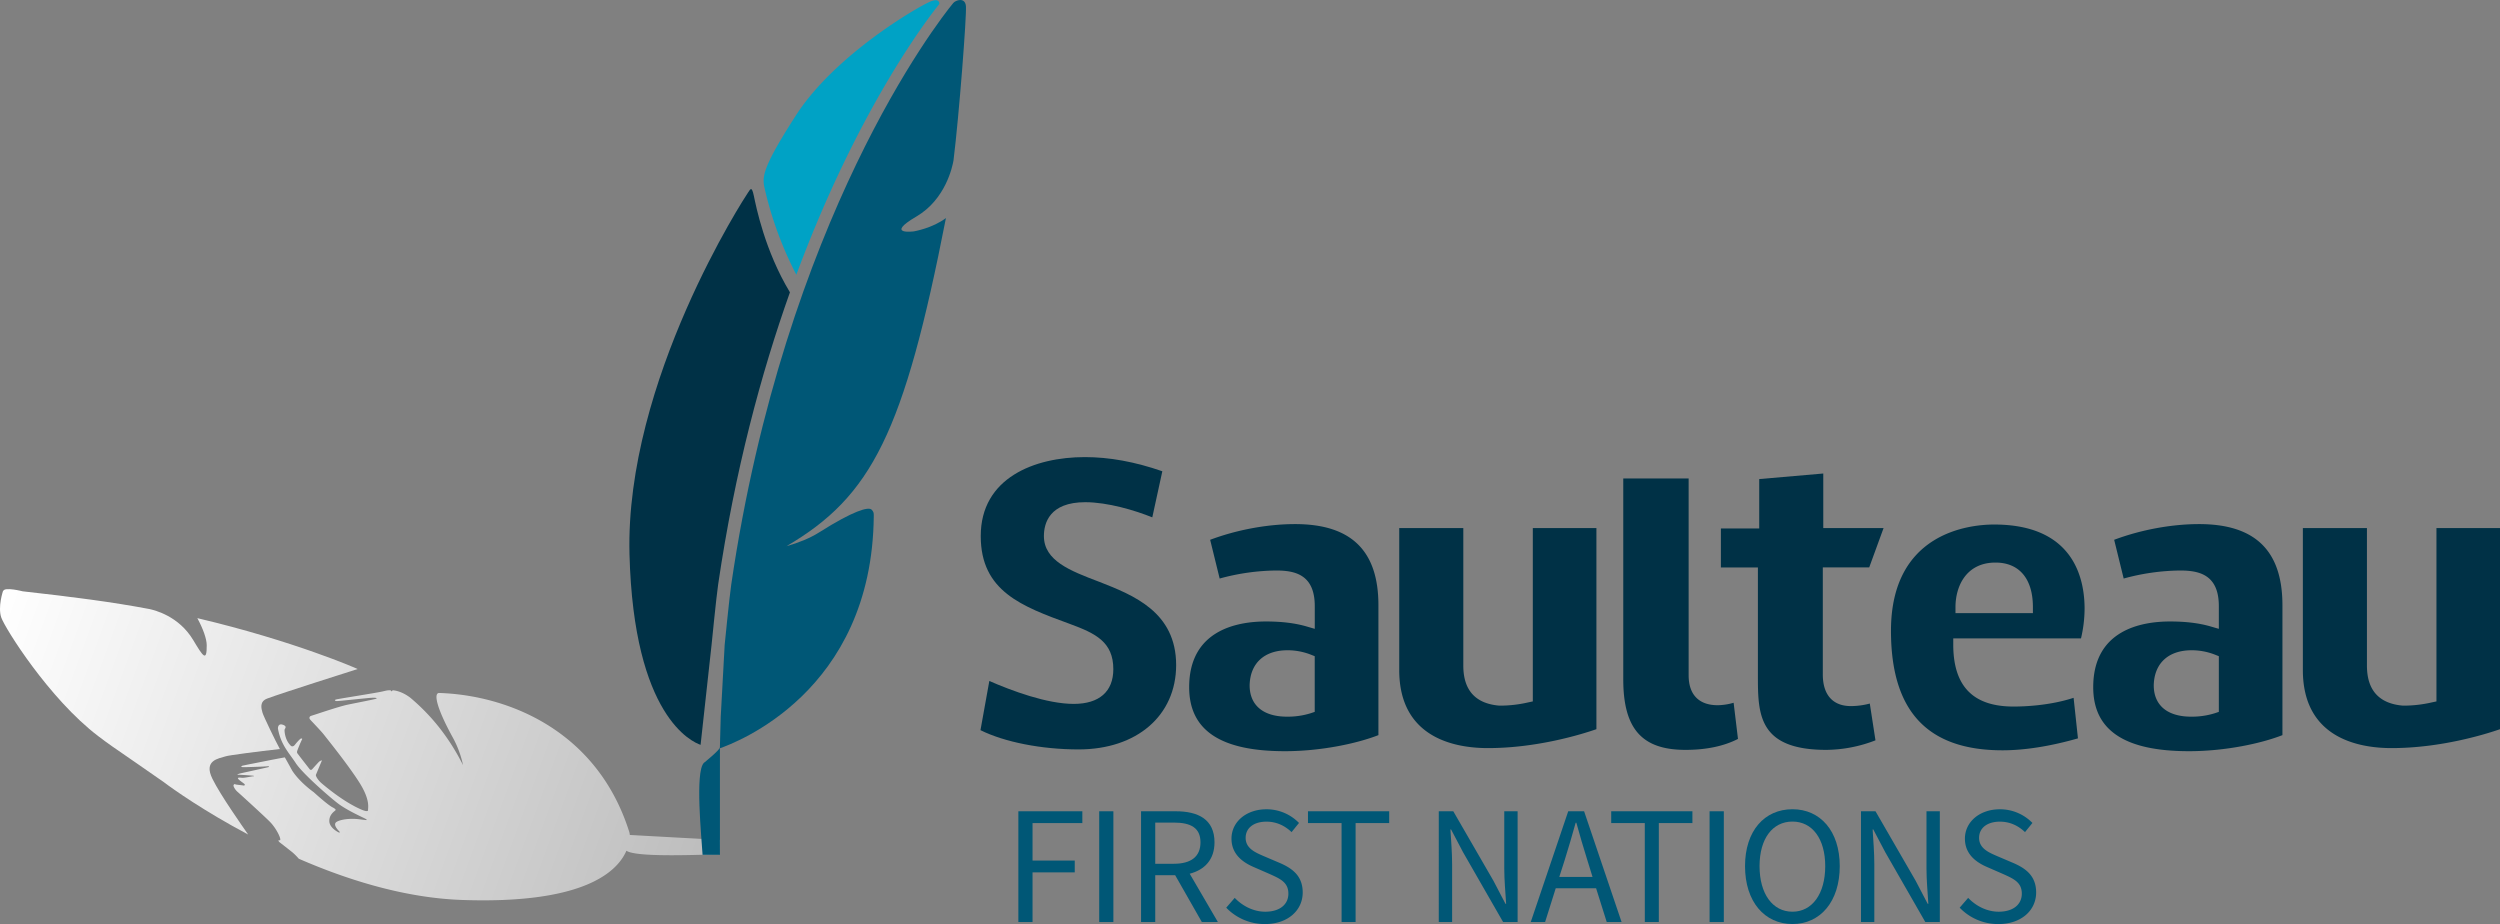
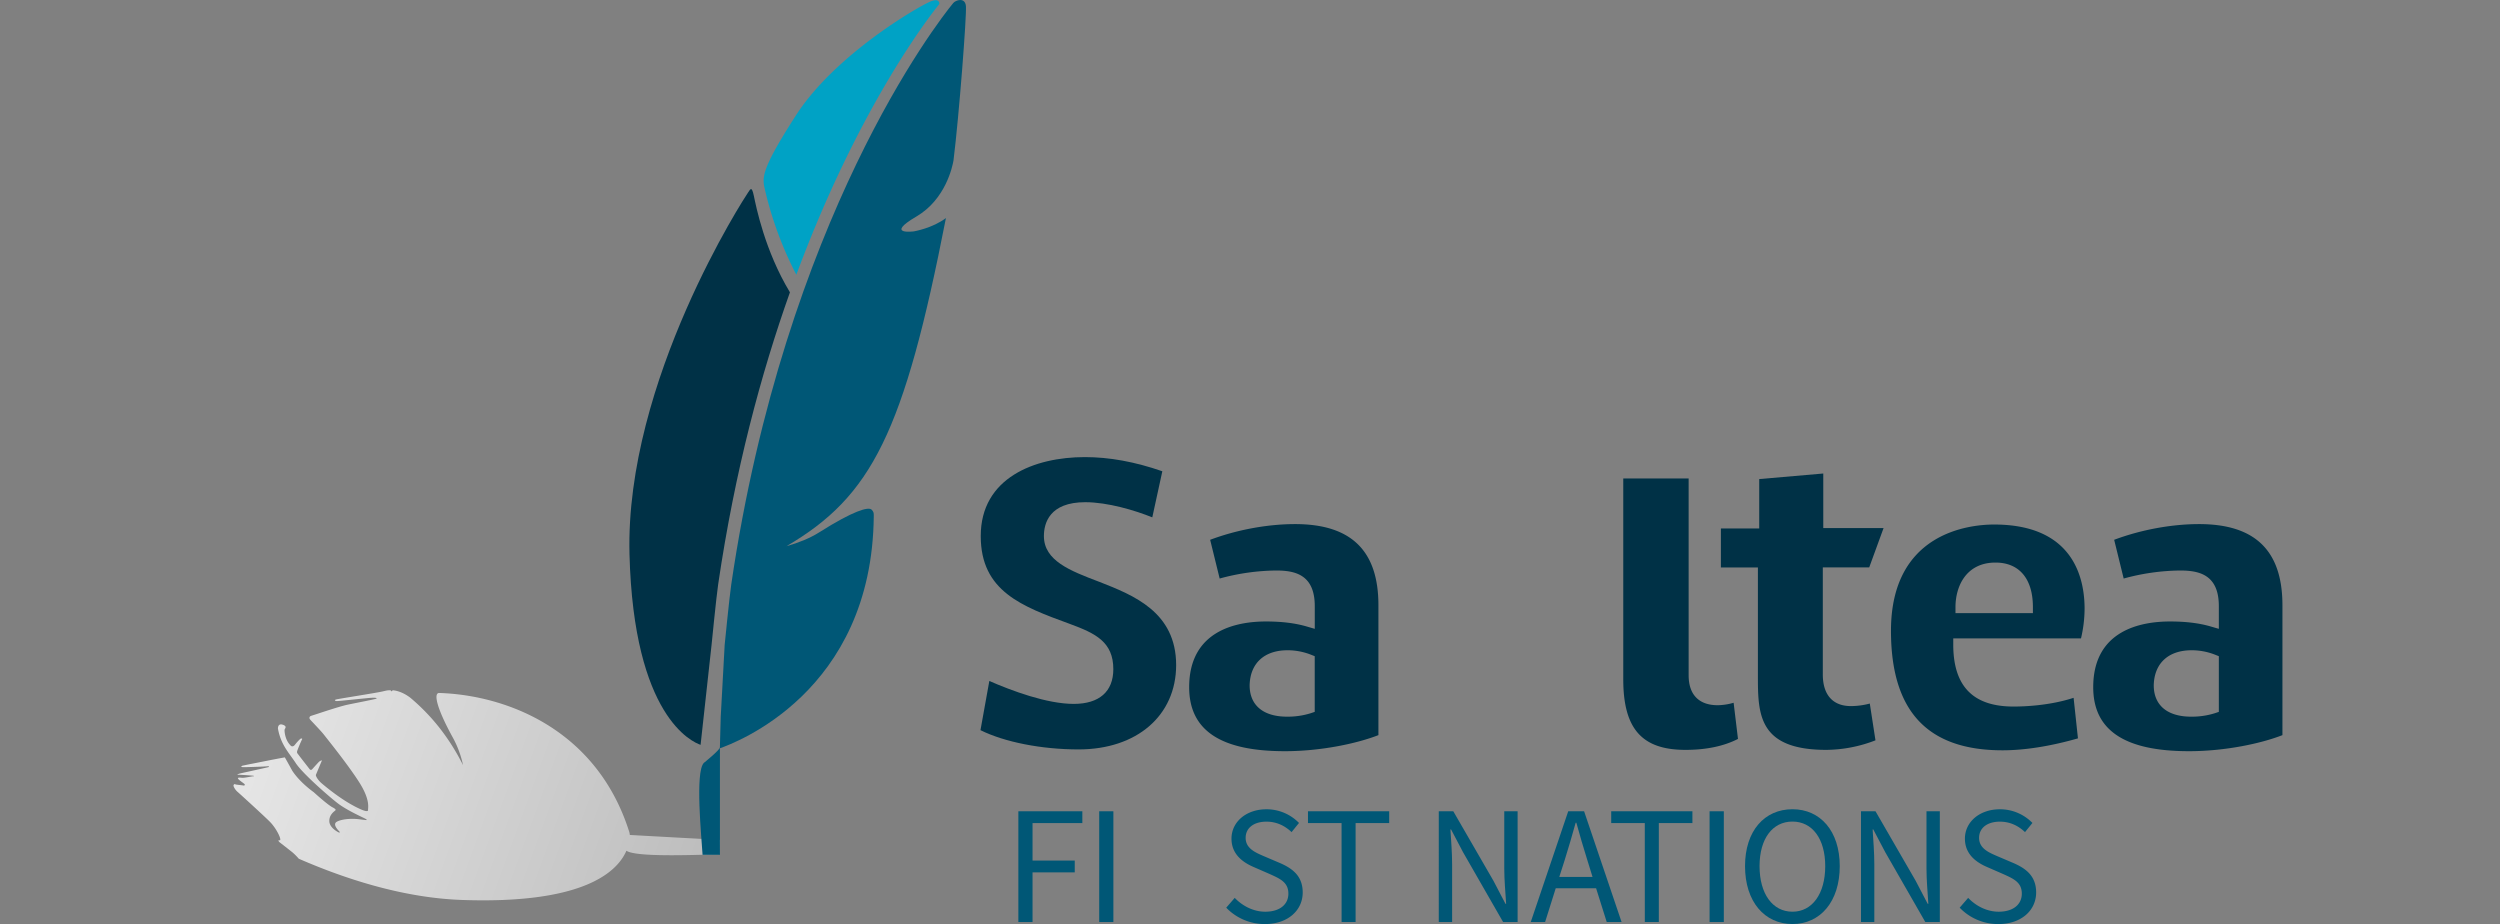
<svg xmlns="http://www.w3.org/2000/svg" xmlns:xlink="http://www.w3.org/1999/xlink" viewBox="0 0 2456.76 908.05">
  <rect x="0" y="0" width="2456.76" height="908.05" fill="#808080" stroke="none" />
  <defs>
    <style>.cls-1{isolation:isolate;}.cls-2{mix-blend-mode:multiply;}.cls-3{fill:url(#linear-gradient);}.cls-4{fill:url(#linear-gradient-2);}.cls-5{fill:#005776;}.cls-6{fill:#003146;}.cls-7{fill:#00a2c5;}.cls-8{fill:#214858;}</style>
    <linearGradient id="linear-gradient" x1="684.31" y1="874.4" x2="-14.16" y2="619.93" gradientUnits="userSpaceOnUse">
      <stop offset="0" stop-color="#bdbdbd" />
      <stop offset="1" stop-color="#fff" />
    </linearGradient>
    <linearGradient id="linear-gradient-2" x1="682.79" y1="878.58" x2="-15.69" y2="624.11" xlink:href="#linear-gradient" />
  </defs>
  <title>Asset 1</title>
  <g class="cls-1">
    <g id="Layer_2" data-name="Layer 2">
      <g id="Layer_1-2" data-name="Layer 1">
        <g class="cls-2">
          <path class="cls-3" d="M618.89,820.53v-.64l-.4-2C586.85,717.12,498.22,683.11,431.65,681c-5.75-.18-2.87,14.4,13.38,43.87a99.23,99.23,0,0,1,10,27c-15.7-31.06-34.16-51.27-51.62-66.06-3.48-2.7-9.91-6.78-17.3-7.47l-1.94,1.22c.35-.79-.07-1.12-.87-1.24a18.46,18.46,0,0,0-3.21.23c-1,.2-2.26.49-3.64.83-5.57,1.4-44.79,7.45-46.44,8.06s-.8,1.38.84,1.51,29.76-3,34.29-3.23,5.23.27,4.86.77-19.22,4.09-28.35,6S308.24,702.78,306,703.38s-2.18,2.44-1.38,3.52,10.69,11.16,13.81,15.21,23.46,29.17,34.52,46.55,8.65,25,8.72,27.42-6.14-.35-6.14-.35c-17.43-7.28-36.23-23.23-39.57-26.08s-6-7.13-5.48-8.33,5-12.05,5.68-13.48-1.81.15-2.34.48-5.9,6.35-7.11,7.69a1.54,1.54,0,0,1-2.41-.11s-9.9-12.69-10.83-14-1.79-1.93-1.56-3.31,3.74-9.75,4.77-11.65-1.41-1-1.41-1a48.39,48.39,0,0,0-5.36,5.85c-2.75,3.51-4.76.36-4.76.36-5.35-5.62-5.67-14.21-5.47-15.17s3-3.23-1.9-4.82-4.64,3.81-4.64,3.81c2.88,16.15,10.95,23.87,17.55,34s32.5,32.71,41.17,39.39,23.28,13.22,26.6,14.92,1.39,1.64,1.39,1.64l-5.25-.6c-10.67-1.66-20.63.17-24,2.48s.66,7,2.61,9-.56,1.13-.56,1.13c-9.37-4.94-9-10.73-9-10.73-.33-6.57,5-9.9,5.4-10.39s2.51-.95-2.29-3.45-16.89-13.45-18.52-14.92c0,0-13.44-9.38-21-21-2.75-5-5.31-9.64-7.31-13.16-8.95,1.53-32.78,6.41-33,6.4s-8.65,1.77-8.65,1.77-2.84,1.28.33,1.42,22.88-.61,24.2-.84,2.2.51,1,.84-25,5.59-26.37,5.87-6.12,1.55-3.22,1.59,13.81.83,14.68,1,1.22.52-.17.56-8.54,1.69-10.94,1.45-4.69-.39-3.76,1,5.68,4.49,6.27,5.17.2,1.71-1.2,1.4-6.89-.72-7.83-1.14-1.42-.14-1.8,1.12c-.17.58,1.2,3.81,3.9,6.18s24.08,21.84,31.38,29,12.68,19.18,10.05,18.71.08,2,.08,2,5.9,4.57,12,9.4a56.64,56.64,0,0,1,6.75,6.71c48.21,21,104.35,38.51,160.22,40.5,115.1,4.09,151.69-25.15,161.74-48.37,10,7,76.21,3.64,91.2,3.57l.78-14.28C707.37,825.43,624.42,820.81,618.89,820.53Z" />
-           <path class="cls-4" d="M221.7,743.25c3.67-1.17,32-4.78,53.33-7.18-4.44-8.16-16-32-17.06-35.68-1.2-4.22-3.16-11,4.64-13.94,14.24-5.37,85.77-28,88.84-29,.22-.08-62.4-27.59-157.52-50,5.61,10.42,9.18,20.25,9.22,26.59.13,17-3.7,10.95-13.28-5.06-14.23-23.77-38-29.32-42.85-30.44-37-7-75.82-12-124.74-17.46,0,0-17.84-4.59-19.06-.36L3,580.62s-5.33,15.71-1.78,26.14,47,79.86,95.25,116.59c4.94,3.75,9.36,7,13.49,9.9h0s49.62,34.25,51.15,35.45h0c8.74,6.7,39.61,28.49,82.76,51.4-6.09-8.81-27.1-38.54-35.09-54.7C199.7,747.09,214.8,745.45,221.7,743.25Z" />
        </g>
        <path class="cls-5" d="M1000.75,797.24h62.87v11.61h-48.94v36.83h41.48v11.61h-41.48v48.78h-13.93Z" />
        <path class="cls-5" d="M1080.19,797.24h13.93V906.07h-13.93Z" />
-         <path class="cls-5" d="M1181.05,906.07l-26.21-46h-19.58v46h-13.94V797.24h34.18c22.06,0,38,8,38,30.52,0,16.92-9.61,27-24.37,30.85l27.69,47.46Zm-45.79-57.24h18.25c16.92,0,26.21-7,26.21-21.07s-9.29-19.41-26.21-19.41h-18.25Z" />
        <path class="cls-5" d="M1213.37,882.34c7.79,8.13,18.58,13.6,30,13.6,14.27,0,22.72-7.13,22.72-17.75,0-11.11-8-14.59-18.24-19.24l-15.59-6.8c-10.12-4.32-22.07-12.11-22.07-28,0-16.59,14.59-28.87,34.34-28.87a44.49,44.49,0,0,1,32,13.44l-7.3,9c-6.64-6.3-14.77-10.28-24.72-10.28-12.27,0-20.41,6.14-20.41,15.92,0,10.45,9.63,14.43,18.08,18.08l15.6,6.64c12.61,5.48,22.4,12.94,22.4,29,0,17.24-14.27,31-37.16,31a52.38,52.38,0,0,1-38-16.09Z" />
        <path class="cls-5" d="M1318.36,808.85h-33V797.24h79.8v11.61h-33v97.22h-13.77Z" />
        <path class="cls-5" d="M1413.89,797.24h14.26l39.48,68.34,11.79,22.57h.66c-.66-10.95-1.83-23.23-1.83-34.67V797.24h13.11V906.07h-14.27l-39.31-68.52L1426,815.15h-.66c.66,11,1.66,22.56,1.66,34v56.91h-13.1Z" />
        <path class="cls-5" d="M1568.48,872.88h-39.65l-10.45,33.19h-14.1l36.82-108.83h15.6l36.83,108.83h-14.6ZM1565,861.77l-5.14-16.59c-3.81-12.11-7.29-24-10.78-36.66h-.67c-3.48,12.61-7,24.55-10.78,36.66l-5.31,16.59Z" />
        <path class="cls-5" d="M1616.34,808.85h-33V797.24h79.8v11.61h-33v97.22h-13.77Z" />
        <path class="cls-5" d="M1680,797.24H1694V906.07H1680Z" />
        <path class="cls-5" d="M1714.85,851.15c0-34.84,19.25-55.91,46.62-55.91,27.21,0,46.46,21.24,46.46,55.91,0,35-19.25,56.9-46.46,56.9C1734.1,908.05,1714.85,886.15,1714.85,851.15Zm78.81,0c0-27-12.78-43.79-32.19-43.79-19.57,0-32.35,16.75-32.35,43.79,0,27.21,12.78,44.79,32.35,44.79C1780.88,895.94,1793.66,878.36,1793.66,851.15Z" />
        <path class="cls-5" d="M1828.8,797.24h14.26l39.48,68.34,11.79,22.57h.66c-.66-10.95-1.83-23.23-1.83-34.67V797.24h13.11V906.07H1892l-39.31-68.52-11.78-22.4h-.67c.67,11,1.66,22.56,1.66,34v56.91h-13.1Z" />
        <path class="cls-5" d="M1934.12,882.34c7.79,8.13,18.57,13.6,30,13.6,14.26,0,22.72-7.13,22.72-17.75,0-11.11-8-14.59-18.25-19.24l-15.59-6.8c-10.12-4.32-22.07-12.11-22.07-28,0-16.59,14.6-28.87,34.35-28.87a44.46,44.46,0,0,1,32,13.44l-7.3,9c-6.63-6.3-14.76-10.28-24.71-10.28-12.28,0-20.41,6.14-20.41,15.92,0,10.45,9.62,14.43,18.08,18.08l15.6,6.64c12.6,5.48,22.39,12.94,22.39,29,0,17.24-14.26,31-37.15,31a52.4,52.4,0,0,1-38-16.09Z" />
        <path class="cls-6" d="M1059.92,736.46c-36.41,0-72.8-7.19-96.4-18.93l8.7-48.33c22,9.58,56.56,22.52,82.93,22.52,25.1,0,38.92-12.13,38.92-34.15,0-26.62-17.42-35.1-42-44.18l-1-.38c-46.84-17.13-87.29-31.94-87.29-86.23,0-57.21,52.84-77.59,102.28-77.59,24.13,0,49.1,4.55,76.17,13.91l-9.87,45.31c-16.78-6.83-43.84-14.91-65.87-14.91-35.36,0-40.64,20.85-40.64,33.28,0,24.25,26,34.16,53.57,44.65l1,.36c33.55,13.19,75.39,29.62,75.39,81.88C1155.7,703.19,1117.21,736.46,1059.92,736.46Z" />
        <path class="cls-6" d="M1262.6,738.2c-63.29,0-94-20.57-94-62.87,0-56.21,47.26-64.6,75.42-64.6,15.65,0,28.84,1.62,40.35,5l7.66,2.23V595.64c0-30.86-19.23-35-38-35a216.74,216.74,0,0,0-55.46,7.89l-9.35-38.07c26.23-9.84,56.33-15.43,83.44-15.43,55.13,0,81.92,26.09,81.92,79.75V722.41C1333.87,730.49,1298.71,738.2,1262.6,738.2Zm2.6-99.18c-22.83,0-36.73,12.88-37.18,34.45,0,19.62,13.39,30.8,36.74,30.8a75.26,75.26,0,0,0,23.13-3.34l4.09-1.37V644.85l-3.76-1.5A63.38,63.38,0,0,0,1265.2,639Z" />
-         <path class="cls-6" d="M1462.16,735.16c-32.54,0-87.13-10-87.13-76.72V518.91H1438v135.2c0,24.13,11.9,37.36,35.38,39.32h.23a122.49,122.49,0,0,0,28-3.15l4.69-1V518.91h62.5V716.57C1553.89,721.73,1510.45,735.16,1462.16,735.16Z" />
        <path class="cls-6" d="M1656.33,736.9c-42.86,0-61.14-20.75-61.14-69.37V470.18h64.24V663.63c0,19,10.12,29.39,28.51,29.39a58.27,58.27,0,0,0,15.7-2.42l4.28,35.54C1694,733.28,1676.63,736.9,1656.33,736.9Z" />
        <path class="cls-6" d="M1794.71,736.9c-67.21,0-67.21-35.59-67.21-73.27v-106h-36.37V519.35h37.67V470.78l62.94-5.46v53.59H1851l-14.11,38.68h-45.61V662.77c0,20.06,9.81,31.11,27.65,31.11a72.8,72.8,0,0,0,18.53-2.5l5.57,36.14A136,136,0,0,1,1794.71,736.9Z" />
        <path class="cls-6" d="M1967.91,737.33c-73.77,0-109.64-38.42-109.64-117.44,0-96.91,77.62-104.44,101.41-104.44,77.31,0,88.85,51.87,88.85,82.78a128.31,128.31,0,0,1-3.52,29.1H1919.47v6c0,41,19.39,61,59.26,61,10.39,0,35.47-.89,59-8.58l4.28,39.84C2015.28,733.27,1989.77,737.33,1967.91,737.33ZM1961,552.84c-29,0-39.34,23.52-39.34,43.67v6h76.08v-6C1997.72,568.75,1984.33,552.84,1961,552.84Z" />
        <path class="cls-6" d="M2151.07,738.2c-63.28,0-94.05-20.57-94.05-62.87,0-56.21,47.26-64.6,75.43-64.6,15.64,0,28.84,1.62,40.34,5l7.67,2.23V595.64c0-30.86-19.24-35-38.05-35a216.68,216.68,0,0,0-55.46,7.89l-9.35-38.07c26.22-9.84,56.33-15.43,83.43-15.43,55.13,0,81.93,26.09,81.93,79.75V722.41C2222.35,730.49,2187.18,738.2,2151.07,738.2Zm2.6-99.18c-22.83,0-36.73,12.88-37.17,34.45,0,19.62,13.39,30.8,36.74,30.8a75.31,75.31,0,0,0,23.13-3.34l4.09-1.37V644.85l-3.77-1.5A63.34,63.34,0,0,0,2153.67,639Z" />
-         <path class="cls-6" d="M2350.15,735.16c-32.53,0-87.12-10-87.12-76.72V518.91H2326v135.2c0,24.13,11.9,37.36,35.38,39.32h.24a122.39,122.39,0,0,0,28-3.15l4.69-1V518.91h62.5V716.57C2441.89,721.73,2398.45,735.16,2350.15,735.16Z" />
        <path class="cls-7" d="M782.57,270c59.81-161.21,128-250.6,140.57-266.1-.13-2.69-1.74-5.3-8.69-2.45-12,4.93-94.08,52.27-132.57,112.34-35,54.56-32.9,60.91-30,73.39A357.22,357.22,0,0,0,782.57,270Z" />
        <path class="cls-5" d="M929.58,214.25c-13.09,10-31.46,13.11-31.46,13.11s-29.16,3.95,2.48-14.62c28.79-16.89,35.44-49.36,36.41-55.1,5.48-44,13-142.28,12.22-151.54S939.08.14,936.74,3c-15.72,19-165.26,212-218.13,571.3-1.85,12.6-6.48,59.46-6.48,59.46l-3.87,70.71-.84,30.89c13.88-5,149.7-54.42,151.24-228.34,0-2.76,0-3.89-2-6.07-3-3.4-18.15,1-51.56,22.15-9.48,6-20.83,10.4-32.24,13.65C856.74,487.64,888.33,425.17,929.58,214.25Z" />
        <path class="cls-6" d="M699.26,633.73s4.63-46.86,6.48-59.46c16.46-111.87,42.29-207.61,70.53-287-24.76-41-33.32-84.62-35.44-94.71s-3.37-6.68-5.61-3.52c-2.43,3.43-121.06,185-116.61,355.71,4.16,159.89,61.81,184.4,69.86,187.22Z" />
        <polygon class="cls-8" points="695.4 735.03 695.4 735.03 695.4 735.03 695.4 735.03" />
        <path class="cls-5" d="M707.47,840c0-.15,0-108.09,0-105.55s-15.85,15.3-15.85,15.3c-8.67,9.33-2.29,72.09-1.2,90.25Z" />
      </g>
    </g>
  </g>
</svg>